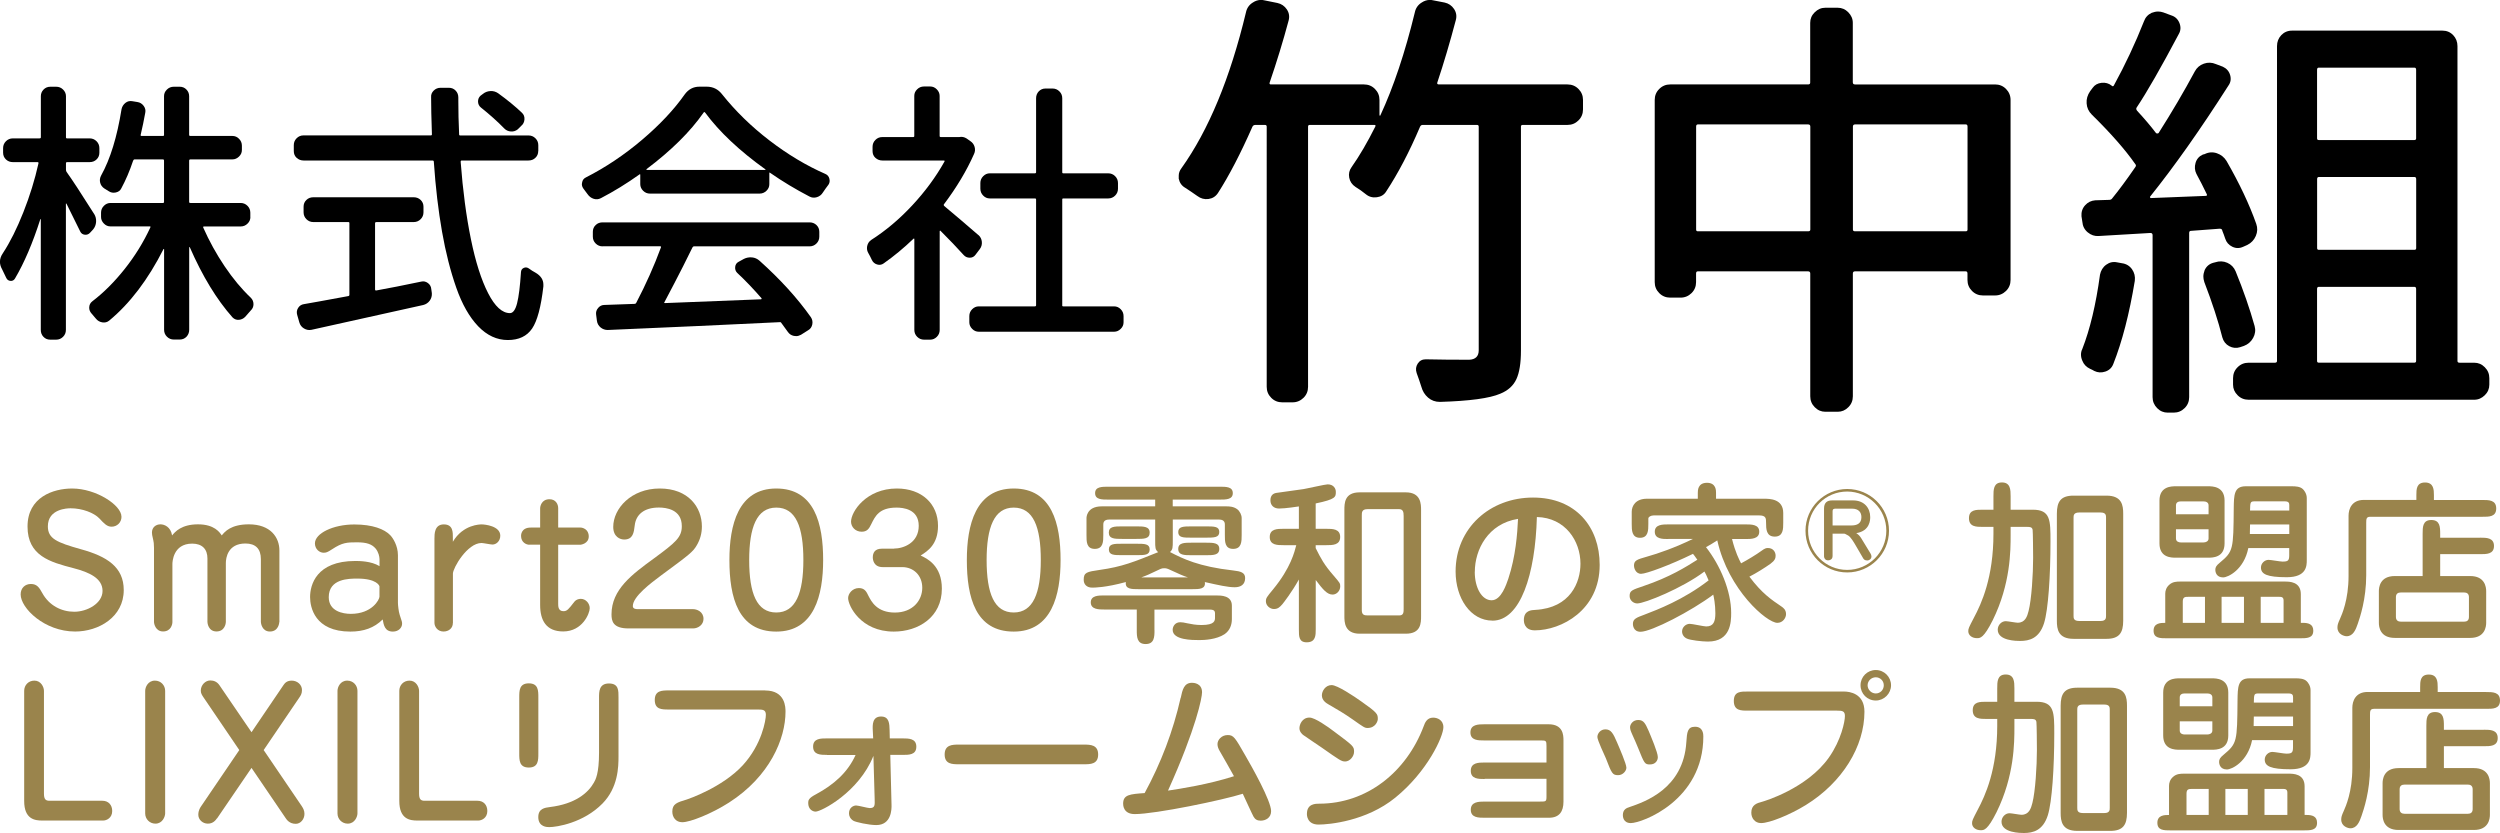
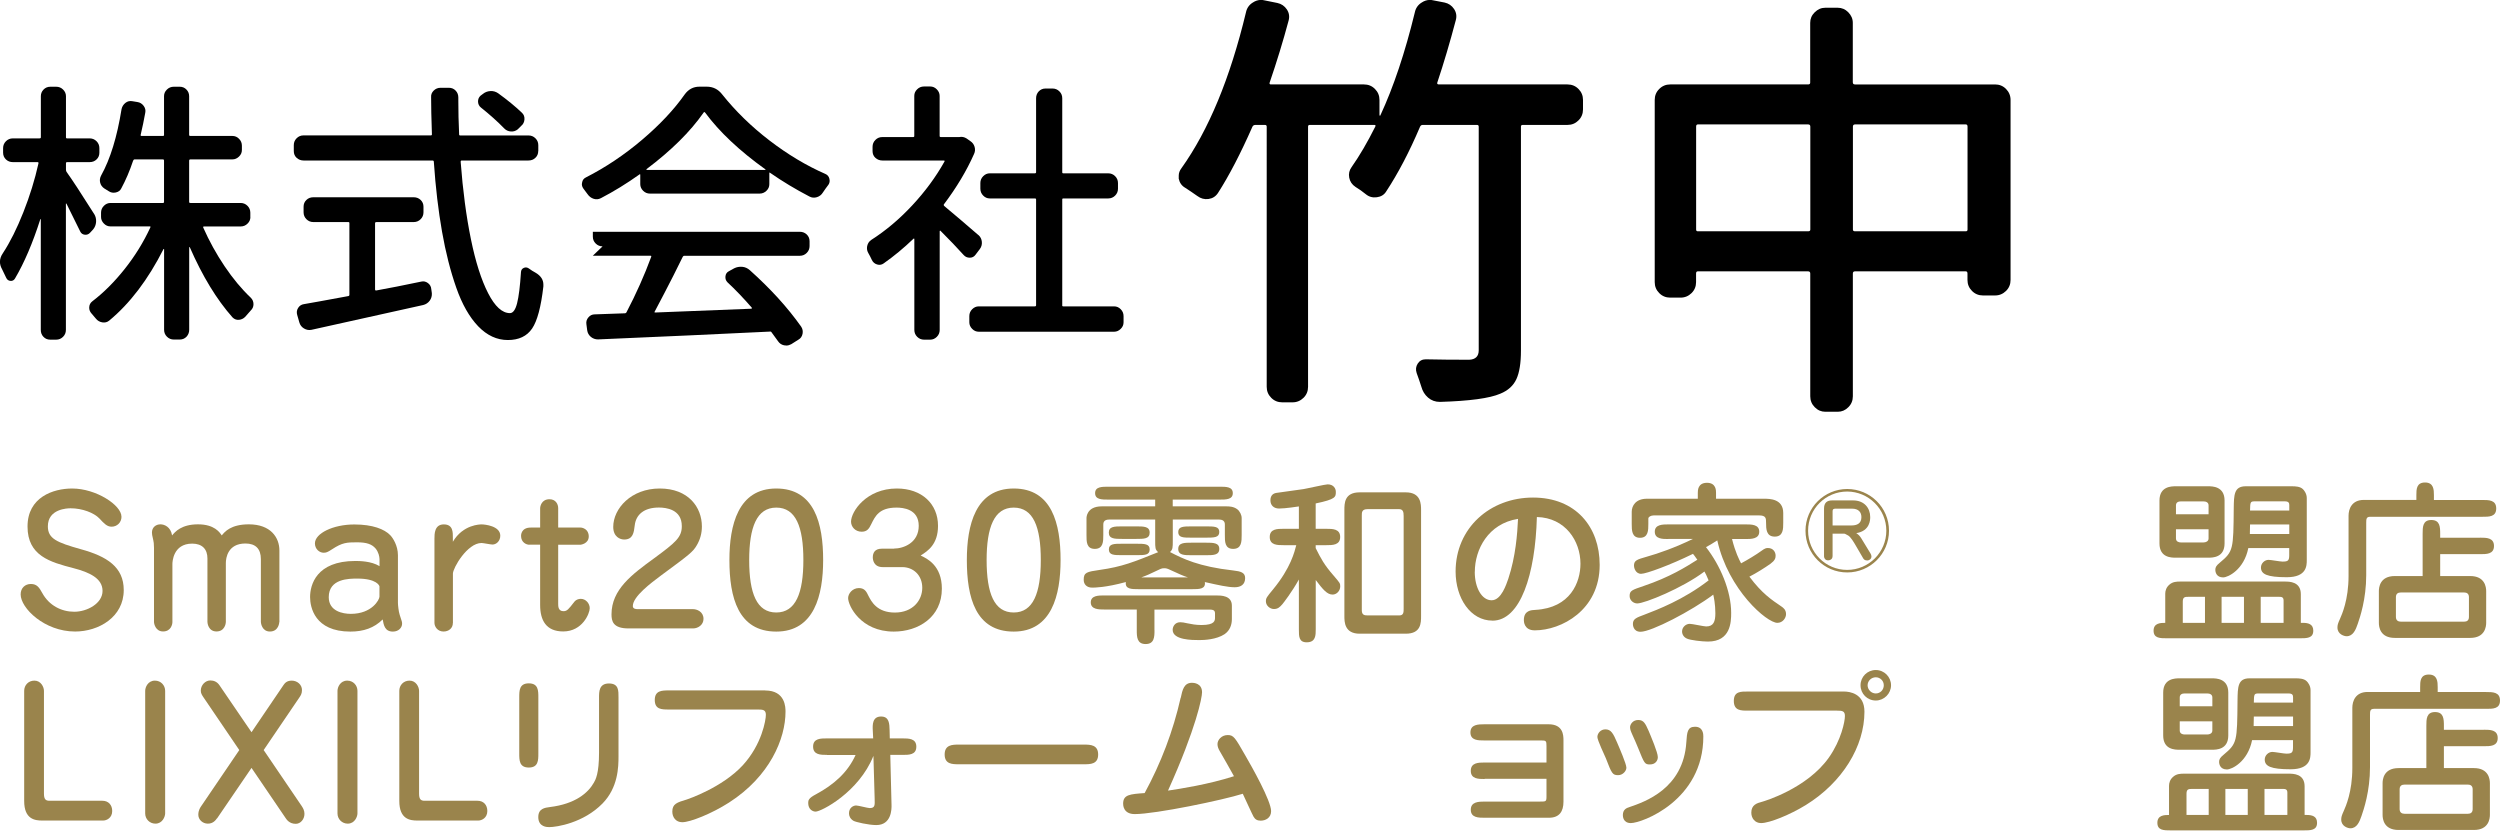
<svg xmlns="http://www.w3.org/2000/svg" id="_レイヤー_2" data-name="レイヤー_2" width="403.27" height="134.37" viewBox="0 0 403.27 134.37">
  <defs>
    <style>
      .cls-1 {
        fill: #9a844c;
      }
    </style>
  </defs>
  <g id="_レイヤー_1-2" data-name="レイヤー_1">
    <g>
      <g>
        <path d="M15.2,34.53c.23.38.33.8.3,1.26-.03.46-.19.87-.48,1.22l-.48.52c-.23.26-.52.37-.87.33-.35-.04-.59-.22-.74-.54-.2-.43-.94-1.92-2.21-4.47-.03-.03-.06-.03-.09,0v20.37c0,.43-.15.8-.46,1.11-.3.3-.67.46-1.11.46h-.96c-.43,0-.8-.15-1.09-.46-.29-.3-.43-.67-.43-1.11v-17.85s-.01-.04-.04-.04-.04.01-.04.04c-1.22,3.82-2.58,7.01-4.08,9.55-.17.29-.42.42-.74.39-.32-.03-.55-.2-.69-.52-.2-.43-.42-.88-.65-1.35-.23-.41-.35-.81-.35-1.22,0-.46.16-.93.48-1.39,1.16-1.77,2.26-3.97,3.3-6.6,1.04-2.63,1.85-5.25,2.43-7.86.03-.14-.01-.22-.13-.22h-4c-.43,0-.8-.14-1.11-.43-.3-.29-.46-.65-.46-1.09v-.74c0-.43.15-.8.46-1.11.3-.3.67-.46,1.11-.46h4.3c.14,0,.22-.06.22-.17v-6.64c0-.4.14-.76.43-1.06.29-.3.65-.46,1.09-.46h.96c.43,0,.8.15,1.11.46.3.3.46.66.46,1.06v6.64c0,.12.06.17.17.17h3.65c.43,0,.8.15,1.11.46.3.3.46.67.46,1.11v.74c0,.43-.15.8-.46,1.09-.3.29-.67.43-1.11.43h-3.65c-.12,0-.17.07-.17.22v1c0,.12.03.23.09.35.84,1.16,2.33,3.43,4.47,6.82ZM40.39,35.01c0,.41-.15.76-.46,1.06-.3.3-.67.46-1.11.46h-5.91c-.12,0-.16.06-.13.17.96,2.17,2.11,4.26,3.45,6.25,1.35,2,2.76,3.69,4.23,5.08.29.29.43.64.43,1.04s-.15.74-.43,1c-.32.35-.62.69-.91,1.04-.29.29-.63.45-1.02.48-.39.03-.73-.1-1.02-.39-2.55-2.87-4.85-6.64-6.9-11.33,0-.03-.03-.03-.09,0v13.33c0,.43-.15.8-.43,1.11-.29.3-.65.46-1.09.46h-.96c-.43,0-.8-.15-1.11-.46-.3-.3-.46-.67-.46-1.11v-13.03s-.06-.03-.09,0c-2.49,4.92-5.41,8.77-8.77,11.55-.32.26-.69.35-1.11.28-.42-.07-.76-.27-1.02-.59-.23-.29-.48-.58-.74-.87-.23-.26-.35-.56-.35-.91,0-.43.17-.78.52-1.04,1.82-1.39,3.56-3.13,5.21-5.21,1.65-2.08,3.03-4.31,4.13-6.69.06-.12.03-.17-.09-.17h-6.34c-.41,0-.76-.15-1.06-.46-.3-.3-.46-.66-.46-1.06v-.69c0-.43.15-.8.46-1.11.3-.3.66-.46,1.06-.46h8.47c.12,0,.17-.06.17-.17v-6.64c0-.14-.06-.22-.17-.22h-4.56c-.12,0-.2.07-.26.22-.55,1.65-1.19,3.14-1.91,4.47-.17.35-.47.56-.89.65s-.8.02-1.15-.22c-.23-.14-.46-.29-.69-.43-.35-.23-.57-.54-.67-.93-.1-.39-.05-.77.15-1.15,1.48-2.66,2.58-6.24,3.3-10.73.09-.4.3-.74.63-1,.33-.26.72-.35,1.15-.26l.78.13c.4.06.74.26,1,.61.26.35.35.72.26,1.13-.2,1.13-.45,2.32-.74,3.56-.03.12.03.17.17.17h3.43c.12,0,.17-.06.17-.17v-6.25c0-.4.15-.76.46-1.06.3-.3.67-.46,1.11-.46h.96c.43,0,.8.15,1.09.46.29.3.43.66.43,1.06v6.25c0,.12.07.17.22.17h6.77c.4,0,.76.15,1.06.46.3.3.46.67.46,1.11v.69c0,.41-.15.76-.46,1.06s-.66.46-1.06.46h-6.77c-.15,0-.22.07-.22.22v6.64c0,.12.07.17.22.17h8.08c.43,0,.8.15,1.11.46.3.3.46.67.46,1.11v.69Z" />
        <path d="M86.82,24.37c0,.43-.15.8-.46,1.09-.3.29-.67.43-1.11.43h-10.77c-.12,0-.17.07-.17.22.35,4.63.9,8.79,1.65,12.46.75,3.68,1.68,6.59,2.78,8.73,1.1,2.14,2.27,3.21,3.52,3.21.49,0,.88-.53,1.15-1.59.27-1.06.48-2.74.63-5.06.03-.32.18-.53.46-.65.27-.12.54-.09.8.09.35.26.71.49,1.09.69.84.49,1.26,1.13,1.26,1.91v.3c-.38,3.3-.98,5.56-1.82,6.8-.84,1.23-2.14,1.85-3.91,1.85s-3.36-.74-4.78-2.21c-1.42-1.48-2.6-3.55-3.54-6.23-.94-2.68-1.71-5.69-2.3-9.05-.59-3.36-1.04-7.11-1.32-11.25,0-.14-.07-.22-.22-.22h-20.8c-.43,0-.8-.15-1.11-.43s-.46-.65-.46-1.09v-.96c0-.43.15-.8.46-1.11.3-.3.67-.46,1.11-.46h20.54c.12,0,.17-.06.17-.17-.09-2.58-.13-4.57-.13-5.99-.03-.41.11-.76.41-1.06.3-.3.67-.46,1.11-.46h1.35c.43,0,.8.15,1.09.46.29.3.43.67.43,1.11v.52c0,1.71.04,3.52.13,5.43,0,.12.06.17.17.17h11.03c.43,0,.8.15,1.11.46.3.3.46.67.46,1.11v.96ZM60.72,35.83c-.15,0-.22.06-.22.17v10.68c0,.14.07.2.22.17,1.94-.35,4.36-.82,7.25-1.43.38-.09.73,0,1.06.24.33.25.51.57.54.98l.09.65c.03.46-.09.87-.35,1.22s-.61.58-1.04.69c-4.26.96-10.26,2.29-18.02,4-.43.09-.84.01-1.22-.22-.38-.23-.62-.55-.74-.96l-.35-1.22c-.12-.4-.07-.78.15-1.13.22-.35.53-.55.93-.61.87-.14,3.26-.58,7.17-1.3.12-.03.17-.1.17-.22v-11.55c0-.12-.06-.17-.17-.17h-5.65c-.43,0-.8-.15-1.11-.46-.3-.3-.46-.67-.46-1.11v-.91c0-.43.15-.8.46-1.09.3-.29.67-.43,1.11-.43h16.2c.43,0,.8.14,1.11.43.3.29.46.65.46,1.09v.91c0,.43-.15.8-.46,1.11-.3.3-.67.46-1.11.46h-6.04ZM77.57,17.34c-.29-.23-.44-.54-.46-.93-.01-.39.12-.72.41-.98l.35-.26c.35-.29.75-.45,1.22-.48.46-.03.88.09,1.26.35,1.48,1.07,2.75,2.11,3.82,3.13.32.29.46.65.43,1.09-.03.43-.2.78-.52,1.04l-.56.56c-.32.26-.69.38-1.11.35-.42-.03-.78-.19-1.06-.48-1.1-1.13-2.36-2.26-3.78-3.39Z" />
-         <path d="M104.85,31.23c-.43,0-.8-.15-1.11-.46-.3-.3-.46-.66-.46-1.06v-1.48c0-.14-.04-.17-.13-.09-2.08,1.48-4.15,2.75-6.21,3.82-.38.2-.77.24-1.17.11-.41-.13-.74-.38-1-.76-.2-.29-.42-.58-.65-.87-.17-.23-.26-.48-.26-.74,0-.09.01-.17.04-.26.06-.38.26-.65.61-.82,3.18-1.62,6.2-3.64,9.05-6.06,2.85-2.42,5.15-4.86,6.88-7.32.61-.84,1.4-1.26,2.39-1.26h1.17c1.01,0,1.84.41,2.47,1.22,2.17,2.72,4.72,5.21,7.64,7.45s5.93,4.05,9.03,5.41c.35.15.56.41.65.78.03.12.04.22.04.3,0,.26-.07.49-.22.69-.29.38-.58.78-.87,1.22-.23.38-.56.63-.98.76-.42.13-.82.09-1.19-.11-2.23-1.16-4.34-2.43-6.34-3.82-.09-.09-.13-.06-.13.09v1.74c0,.41-.15.76-.46,1.06s-.67.46-1.11.46h-17.72ZM97.2,39.74c-.43,0-.8-.15-1.11-.46s-.46-.67-.46-1.11v-.78c0-.43.15-.8.46-1.09.3-.29.67-.43,1.11-.43h33.39c.43,0,.8.14,1.11.43.3.29.46.65.46,1.09v.78c0,.43-.15.8-.46,1.11-.3.3-.67.46-1.11.46h-18.63c-.12,0-.2.06-.26.17-.61,1.25-1.11,2.25-1.5,3.02-.39.77-.88,1.71-1.45,2.82-.58,1.11-1.1,2.11-1.56,2.97-.09.12-.06.17.09.17,3.73-.14,8.89-.35,15.46-.61.06,0,.09-.02.11-.07s0-.08-.02-.11c-1.36-1.56-2.66-2.92-3.91-4.08-.26-.26-.37-.58-.33-.96.04-.38.22-.65.54-.82l.87-.48c.4-.2.84-.28,1.3-.24.46.04.87.23,1.22.54,3.36,3.01,6.12,6.05,8.29,9.12.23.35.3.73.22,1.15-.09.42-.3.73-.65.93l-1.17.74c-.26.14-.52.22-.78.22-.14,0-.28-.02-.39-.04-.41-.09-.72-.3-.96-.65-.32-.46-.67-.94-1.04-1.43-.06-.12-.16-.16-.3-.13-8.25.41-17.49.82-27.71,1.26-.43,0-.82-.14-1.15-.41-.33-.28-.53-.63-.59-1.06l-.13-1c-.06-.4.05-.77.33-1.09.27-.32.61-.48,1.02-.48l4.82-.17c.14,0,.25-.06.3-.17,1.56-2.98,2.89-5.96,3.99-8.95.03-.11-.01-.17-.13-.17h-9.29ZM104.28,27.28v.09s.01.04.04.04h19.11s.05-.01.07-.04c.01-.03,0-.04-.02-.04-4.2-3.01-7.44-6.06-9.73-9.16-.03-.06-.07-.09-.13-.09s-.1.03-.13.09c-2.14,3.07-5.21,6.11-9.21,9.12Z" />
+         <path d="M104.85,31.23c-.43,0-.8-.15-1.11-.46-.3-.3-.46-.66-.46-1.06v-1.48c0-.14-.04-.17-.13-.09-2.08,1.48-4.15,2.75-6.21,3.82-.38.2-.77.24-1.17.11-.41-.13-.74-.38-1-.76-.2-.29-.42-.58-.65-.87-.17-.23-.26-.48-.26-.74,0-.09.01-.17.04-.26.06-.38.26-.65.61-.82,3.18-1.62,6.2-3.64,9.05-6.06,2.85-2.42,5.15-4.86,6.88-7.32.61-.84,1.4-1.26,2.39-1.26h1.17c1.01,0,1.84.41,2.47,1.22,2.17,2.72,4.72,5.21,7.64,7.45s5.93,4.05,9.03,5.41c.35.15.56.41.65.78.03.12.04.22.04.3,0,.26-.07.49-.22.69-.29.38-.58.78-.87,1.22-.23.38-.56.63-.98.76-.42.13-.82.09-1.19-.11-2.23-1.16-4.34-2.43-6.34-3.82-.09-.09-.13-.06-.13.09v1.74c0,.41-.15.76-.46,1.06s-.67.46-1.11.46h-17.72ZM97.2,39.74c-.43,0-.8-.15-1.11-.46s-.46-.67-.46-1.11v-.78h33.39c.43,0,.8.14,1.11.43.3.29.46.65.46,1.09v.78c0,.43-.15.8-.46,1.11-.3.3-.67.46-1.11.46h-18.63c-.12,0-.2.06-.26.17-.61,1.25-1.11,2.25-1.5,3.02-.39.77-.88,1.71-1.45,2.82-.58,1.11-1.1,2.11-1.56,2.97-.09.12-.06.17.09.17,3.73-.14,8.89-.35,15.46-.61.06,0,.09-.02.11-.07s0-.08-.02-.11c-1.36-1.56-2.66-2.92-3.91-4.08-.26-.26-.37-.58-.33-.96.04-.38.22-.65.54-.82l.87-.48c.4-.2.84-.28,1.3-.24.46.04.87.23,1.22.54,3.36,3.01,6.12,6.05,8.29,9.12.23.35.3.73.22,1.15-.09.42-.3.73-.65.93l-1.17.74c-.26.14-.52.22-.78.22-.14,0-.28-.02-.39-.04-.41-.09-.72-.3-.96-.65-.32-.46-.67-.94-1.04-1.43-.06-.12-.16-.16-.3-.13-8.25.41-17.49.82-27.71,1.26-.43,0-.82-.14-1.15-.41-.33-.28-.53-.63-.59-1.06l-.13-1c-.06-.4.05-.77.33-1.09.27-.32.61-.48,1.02-.48l4.82-.17c.14,0,.25-.06.3-.17,1.56-2.98,2.89-5.96,3.99-8.95.03-.11-.01-.17-.13-.17h-9.29ZM104.28,27.28v.09s.01.04.04.04h19.11s.05-.01.07-.04c.01-.03,0-.04-.02-.04-4.2-3.01-7.44-6.06-9.73-9.16-.03-.06-.07-.09-.13-.09s-.1.03-.13.09c-2.14,3.07-5.21,6.11-9.21,9.12Z" />
        <path d="M157.84,37.92c.32.29.5.65.54,1.09.04.43-.07.83-.33,1.17l-.69.91c-.23.32-.54.48-.93.48s-.72-.14-.98-.43c-1.04-1.16-2.29-2.46-3.74-3.91,0-.03-.02-.04-.06-.02-.04.02-.07.04-.07.07v15.94c0,.43-.15.8-.46,1.11-.3.3-.66.46-1.06.46h-1c-.43,0-.8-.15-1.11-.46-.3-.3-.46-.67-.46-1.11v-14.63c0-.06-.02-.09-.04-.11-.03-.01-.06,0-.09.02-1.54,1.48-3.14,2.81-4.82,3.99-.32.23-.67.29-1.06.17-.39-.12-.67-.36-.85-.74-.17-.38-.36-.74-.56-1.09-.15-.26-.22-.52-.22-.78,0-.14.01-.27.04-.39.09-.4.3-.72.65-.96,2.32-1.48,4.52-3.33,6.6-5.56,2.08-2.23,3.82-4.59,5.21-7.08.06-.12.01-.17-.13-.17h-9.9c-.43,0-.8-.15-1.11-.43s-.46-.65-.46-1.09v-.69c0-.43.15-.8.46-1.11s.67-.46,1.11-.46h4.99c.11,0,.17-.06.17-.17v-6.47c0-.41.15-.76.46-1.06.3-.3.67-.46,1.11-.46h1c.4,0,.76.15,1.06.46.3.3.46.66.46,1.06v6.47c0,.12.07.17.22.17h2.95c.4-.09.8-.01,1.17.22l.61.43c.35.23.58.54.69.93.11.39.09.77-.09,1.15-1.19,2.69-2.81,5.4-4.86,8.12-.06.09-.04.17.04.26,1.5,1.25,3.34,2.81,5.51,4.69ZM171.34,49.25c0,.12.06.17.17.17h8.21c.4,0,.76.15,1.06.46.3.3.46.67.46,1.11v1c0,.41-.15.76-.46,1.06-.3.3-.66.46-1.06.46h-21.84c-.4,0-.76-.15-1.06-.46-.3-.3-.46-.66-.46-1.06v-1c0-.43.15-.8.46-1.11.3-.3.66-.46,1.06-.46h9.03c.14,0,.22-.06.22-.17v-17.07c0-.12-.07-.17-.22-.17h-7.25c-.41,0-.76-.15-1.06-.46-.3-.3-.46-.67-.46-1.11v-.91c0-.43.15-.8.46-1.11s.66-.46,1.06-.46h7.25c.14,0,.22-.06.22-.17v-11.94c0-.43.14-.8.43-1.11.29-.3.65-.46,1.09-.46h1.13c.43,0,.8.15,1.11.46s.46.67.46,1.11v11.94c0,.12.06.17.17.17h7.25c.43,0,.8.15,1.11.46.3.3.46.67.46,1.11v.91c0,.43-.15.8-.46,1.11-.3.3-.67.46-1.11.46h-7.25c-.12,0-.17.06-.17.17v17.07Z" />
        <path d="M252.85,13.62c.69,0,1.29.24,1.77.73.49.49.73,1.08.73,1.77v1.53c0,.69-.24,1.29-.73,1.77-.49.49-1.08.73-1.77.73h-7.23c-.19,0-.28.09-.28.28v36.13c0,1.99-.24,3.52-.73,4.59-.49,1.06-1.35,1.85-2.61,2.36-1.71.74-4.96,1.18-9.73,1.32-.74,0-1.38-.23-1.91-.69-.53-.46-.89-1.04-1.08-1.74-.23-.74-.49-1.48-.76-2.22-.19-.56-.13-1.06.17-1.53.3-.46.73-.69,1.29-.69,2.13.05,4.47.07,7.02.07,1.02-.05,1.53-.56,1.53-1.53V20.43c0-.18-.09-.28-.28-.28h-8.76c-.19,0-.32.09-.42.28-1.71,4.03-3.54,7.53-5.49,10.49-.32.51-.82.81-1.49.9-.67.09-1.26-.07-1.77-.49-.51-.42-1.07-.81-1.67-1.18-.56-.37-.89-.87-1.01-1.49-.12-.63.01-1.19.38-1.7,1.3-1.85,2.57-4.03,3.82-6.53.09-.18.05-.28-.14-.28h-10.42c-.19,0-.28.09-.28.28v41.97c0,.69-.24,1.29-.73,1.77s-1.08.73-1.77.73h-1.67c-.69,0-1.29-.24-1.77-.73-.49-.49-.73-1.08-.73-1.77V20.43c0-.18-.09-.28-.28-.28h-1.53c-.23,0-.39.09-.49.28-1.9,4.31-3.75,7.88-5.56,10.7-.37.56-.88.88-1.53.97-.65.09-1.25-.07-1.81-.49-.65-.46-1.3-.9-1.95-1.32-.56-.32-.9-.81-1.04-1.46v-.49c0-.42.14-.81.42-1.18,4.4-6.16,7.87-14.54,10.42-25.15.14-.69.51-1.23,1.11-1.6.42-.28.86-.42,1.32-.42.18,0,.37.02.56.07l2.08.42c.65.14,1.16.49,1.53,1.04.37.56.46,1.16.28,1.81-.88,3.29-1.9,6.62-3.06,10.01-.05.19.02.28.21.28h15.01c.69,0,1.29.24,1.77.73.49.49.73,1.08.73,1.77v2.5c.09.05.14.05.14,0,2.13-4.59,3.98-10.12,5.56-16.61.14-.69.51-1.23,1.11-1.6.42-.28.86-.42,1.32-.42.18,0,.37.02.56.07l1.81.35c.65.14,1.16.49,1.53,1.04.37.56.46,1.16.28,1.81-.93,3.52-1.92,6.88-2.99,10.08-.05.19.05.28.28.28h20.71Z" />
        <path d="M298.89,13.34c0,.19.12.28.35.28h22.58c.69,0,1.29.24,1.77.73s.73,1.08.73,1.77v29.04c0,.69-.24,1.29-.73,1.77s-1.08.73-1.77.73h-1.95c-.69,0-1.29-.24-1.77-.73-.49-.49-.73-1.08-.73-1.77v-1.04c0-.23-.09-.35-.28-.35h-17.86c-.23,0-.35.12-.35.35v19.8c0,.69-.24,1.29-.73,1.77-.49.49-1.05.73-1.7.73h-2.01c-.65,0-1.22-.24-1.7-.73-.49-.49-.73-1.08-.73-1.77v-19.8c0-.23-.12-.35-.35-.35h-17.79c-.19,0-.28.12-.28.35v1.39c0,.69-.24,1.29-.73,1.77s-1.08.73-1.77.73h-1.67c-.69,0-1.29-.24-1.77-.73-.49-.49-.73-1.08-.73-1.77v-29.39c0-.69.24-1.29.73-1.77.49-.49,1.08-.73,1.77-.73h22.23c.23,0,.35-.09.35-.28V3.68c0-.65.24-1.22.73-1.7s1.05-.73,1.7-.73h2.01c.65,0,1.22.24,1.7.73s.73,1.05.73,1.7v9.66ZM273.6,37.03c0,.19.09.28.28.28h17.79c.23,0,.35-.09.35-.28v-16.61c0-.23-.12-.35-.35-.35h-17.79c-.19,0-.28.12-.28.35v16.61ZM298.89,37.03c0,.19.12.28.35.28h17.86c.18,0,.28-.09.28-.28v-16.61c0-.23-.09-.35-.28-.35h-17.86c-.23,0-.35.12-.35.35v16.61Z" />
-         <path d="M338.74,44.33c.14-.69.47-1.24,1.01-1.63.53-.39,1.12-.52,1.77-.38l.76.14c.69.09,1.24.42,1.63.97.39.56.54,1.18.45,1.88-.88,5.33-2.04,9.8-3.47,13.41-.23.6-.66,1.01-1.29,1.22-.63.21-1.22.17-1.77-.1-.23-.14-.46-.25-.69-.35-.6-.28-1.02-.72-1.25-1.32-.14-.32-.21-.65-.21-.97s.07-.63.21-.9c1.25-3.2,2.2-7.18,2.85-11.95ZM358.48,37.17c-.05-.18-.19-.28-.42-.28l-4.65.35c-.19,0-.28.12-.28.35v26.47c0,.69-.24,1.29-.73,1.77-.49.49-1.08.73-1.77.73h-.97c-.65,0-1.22-.24-1.7-.73s-.73-1.08-.73-1.77v-26.13c0-.23-.12-.35-.35-.35-3.15.19-5.93.35-8.34.49-.65.05-1.24-.15-1.77-.59-.53-.44-.82-1.01-.87-1.7l-.14-.9c-.05-.69.15-1.29.59-1.77.44-.49.98-.75,1.63-.8l2.22-.07c.23,0,.39-.07.49-.21,1.06-1.3,2.32-2.99,3.75-5.07.14-.18.14-.35,0-.49-1.62-2.32-3.96-4.98-7.02-7.99-.51-.51-.79-1.11-.83-1.81-.05-.69.14-1.34.56-1.95l.42-.56c.32-.46.8-.73,1.42-.8.63-.07,1.17.08,1.63.45.14.14.25.14.35,0,1.85-3.38,3.47-6.83,4.86-10.35.23-.65.65-1.11,1.25-1.39.37-.14.72-.21,1.04-.21.28,0,.56.05.83.14l1.32.49c.6.19,1.03.59,1.29,1.22.25.63.22,1.22-.1,1.77-2.87,5.42-5.14,9.38-6.81,11.88-.09.14-.07.3.07.49,1.2,1.3,2.22,2.5,3.06,3.61.05.05.11.07.21.07s.16-.02.21-.07c2.18-3.43,4.12-6.74,5.84-9.94.32-.6.81-1.02,1.46-1.25.65-.23,1.3-.21,1.95.07l1.11.42c.6.28,1,.73,1.18,1.35s.09,1.19-.28,1.7c-4.49,7.04-8.71,13.02-12.65,17.93,0,.05.01.09.03.14.02.05.06.07.1.07l8.82-.35c.23,0,.3-.09.21-.28-.56-1.16-1.11-2.25-1.67-3.27-.28-.56-.32-1.15-.14-1.77.18-.63.58-1.08,1.18-1.35l.28-.07c.65-.32,1.31-.37,1.98-.14.67.23,1.19.65,1.56,1.25,2.08,3.61,3.68,7,4.79,10.14.23.65.21,1.3-.07,1.95-.28.65-.74,1.14-1.39,1.46l-.63.28c-.6.28-1.19.28-1.77,0s-.96-.72-1.15-1.32c-.14-.42-.3-.86-.49-1.32ZM355.56,45.44c-.09-.28-.14-.56-.14-.83,0-.32.07-.67.21-1.04.28-.6.74-1,1.39-1.18l.28-.07c.69-.23,1.35-.21,1.98.07.63.28,1.08.74,1.35,1.39,1.25,3.06,2.27,6,3.06,8.82.18.65.1,1.29-.24,1.91-.35.63-.85,1.05-1.49,1.29l-.63.21c-.6.19-1.18.13-1.74-.17-.56-.3-.93-.78-1.11-1.42-.65-2.59-1.62-5.58-2.92-8.96ZM396.41,58.23c0,.19.11.28.35.28h2.36c.65,0,1.22.24,1.7.73.49.49.73,1.08.73,1.77v1.04c0,.65-.24,1.22-.73,1.7s-1.05.73-1.7.73h-36.41c-.69,0-1.29-.24-1.77-.73-.49-.49-.73-1.05-.73-1.7v-1.04c0-.69.24-1.29.73-1.77.49-.49,1.08-.73,1.77-.73h4.24c.23,0,.35-.09.35-.28V7.44c0-.69.23-1.29.69-1.77s1.04-.73,1.74-.73h24.25c.69,0,1.27.24,1.74.73.46.49.69,1.08.69,1.77v50.79ZM389.74,11.26c0-.23-.09-.35-.28-.35h-15.42c-.19,0-.28.12-.28.35v11.05c0,.19.09.28.28.28h15.42c.18,0,.28-.09.28-.28v-11.05ZM389.47,40.3c.18,0,.28-.09.28-.28v-11.12c0-.23-.09-.35-.28-.35h-15.42c-.19,0-.28.12-.28.35v11.12c0,.19.09.28.28.28h15.42ZM374.04,46.27c-.19,0-.28.12-.28.35v11.6c0,.19.09.28.28.28h15.42c.18,0,.28-.09.28-.28v-11.6c0-.23-.09-.35-.28-.35h-15.42Z" />
      </g>
      <g>
        <path class="cls-1" d="M19.6,83.34c0,.95-.73,1.62-1.6,1.62-.73,0-1.2-.5-1.96-1.32-.87-.92-2.77-1.65-4.65-1.65-.5,0-3.67.08-3.67,2.91,0,1.99,1.43,2.6,5.35,3.7,4.17,1.15,6.89,2.86,6.89,6.58,0,4.37-4.06,6.69-7.84,6.69-4.96,0-8.79-3.78-8.79-5.99,0-1.04.73-1.68,1.65-1.68,1.01,0,1.37.62,1.85,1.48,1.09,1.99,3.08,3,5.15,3s4.56-1.34,4.56-3.36-2.1-3-4.68-3.67c-3.78-.98-7.42-1.99-7.42-6.72s4.14-6.13,7.2-6.13c3.86,0,7.95,2.69,7.95,4.54Z" />
        <path class="cls-1" d="M45.05,100.36c0,.08-.11,1.51-1.51,1.51-1.29,0-1.46-1.37-1.46-1.54v-10.14c0-1.68-.87-2.52-2.49-2.52-2.86,0-3.16,2.35-3.16,3.16v9.52c0,.2-.17,1.51-1.51,1.51s-1.46-1.4-1.46-1.54v-10.25c0-1.48-.84-2.38-2.46-2.38-3.11,0-3.19,3.02-3.19,3.28v9.38c0,.34-.22,1.51-1.51,1.51-1.2,0-1.46-1.23-1.46-1.54v-11.96c0-.64-.06-1.01-.11-1.2-.2-.84-.22-1.01-.22-1.26,0-.84.64-1.32,1.37-1.32.62,0,1.65.39,1.88,1.79.48-.59,1.51-1.79,4.17-1.79s3.5,1.29,3.84,1.79c.48-.59,1.46-1.79,4.37-1.79,3.5,0,4.93,2.1,4.93,4.23v11.54Z" />
        <path class="cls-1" d="M61.21,90.11c0-.28-.14-1.06-.64-1.65-.59-.67-1.4-.98-3-.98s-2.35.03-4,1.12c-.76.5-.98.56-1.37.56-.67,0-1.4-.59-1.4-1.51,0-1.6,2.91-3.05,6.36-3.05,2.97,0,4.84.76,5.77,1.71.45.45,1.26,1.71,1.26,3.25v7.67c0,.36.11,1.43.28,1.93.39,1.15.39,1.2.39,1.46,0,.59-.53,1.26-1.48,1.26-1.29,0-1.48-1.01-1.65-1.96-1.37,1.37-3.08,1.96-5.21,1.96-5.77,0-6.5-3.95-6.5-5.57,0-1.93.98-5.82,7.28-5.82.59,0,2.6,0,3.92.84v-1.2ZM61.21,94.59c0-.11-.45-1.26-3.56-1.26-1.34,0-4.62,0-4.62,3,0,2.27,2.27,2.69,3.56,2.69,3.42,0,4.62-2.3,4.62-2.77v-1.65Z" />
        <path class="cls-1" d="M73.05,100.5c0,.84-.67,1.37-1.51,1.37-.98,0-1.46-.81-1.46-1.4v-13.58c0-.76,0-2.3,1.51-2.3s1.46,1.29,1.46,2.16v.64c1.65-2.8,4.42-2.8,4.65-2.8.5,0,3,.25,3,1.82,0,.87-.64,1.43-1.26,1.43-.28,0-1.51-.25-1.76-.25-2.32,0-4.62,4.06-4.62,4.93v7.98Z" />
        <path class="cls-1" d="M85.37,87.87c-.45,0-1.32-.36-1.32-1.43,0-.11,0-1.34,1.57-1.34h1.51v-3.11c0-.31.22-1.46,1.51-1.46,1.01,0,1.4.81,1.4,1.43v3.14h3.61c.31,0,1.32.25,1.32,1.43s-1.29,1.34-1.32,1.34h-3.61v9.52c0,.39,0,1.2.84,1.2.59,0,.81-.28,1.76-1.51.39-.48.95-.48,1.06-.48.78,0,1.43.73,1.43,1.51,0,.84-1.18,3.75-4.28,3.75-2.77,0-3.72-1.82-3.72-4.26v-9.74h-1.76Z" />
        <path class="cls-1" d="M111.8,98.26c.59,0,1.68.39,1.68,1.57,0,.98-.9,1.54-1.68,1.54h-10.42c-2.52,0-2.74-1.2-2.74-2.27,0-4,3.3-6.44,6.8-8.99,3.58-2.63,4.54-3.44,4.54-5.24,0-2.72-2.55-3-3.7-3-2.46,0-3.7,1.2-3.89,2.86-.14,1.18-.28,2.3-1.71,2.3-.64,0-1.76-.42-1.76-2.04,0-2.94,2.88-6.19,7.5-6.19s6.8,3.02,6.8,6.13c0,1.09-.28,2.1-.81,3-.62,1.09-1.18,1.51-5.74,4.87-1.65,1.23-4.59,3.42-4.59,4.96,0,.42.39.5.78.5h8.93Z" />
        <path class="cls-1" d="M132.78,90.34c0,5.66-1.43,11.54-7.56,11.54s-7.56-5.46-7.56-11.54c0-5.63,1.4-11.54,7.56-11.54s7.56,5.66,7.56,11.54ZM120.85,90.34c0,5.4,1.23,8.46,4.37,8.46s4.37-3.14,4.37-8.46-1.2-8.46-4.37-8.46-4.37,3.22-4.37,8.46Z" />
        <path class="cls-1" d="M144.2,88.49c1.57,0,4-.95,4-3.67s-2.55-2.94-3.58-2.94c-2.8,0-3.44,1.37-4.09,2.69-.36.76-.7,1.2-1.54,1.2-1.04,0-1.71-.81-1.71-1.62,0-1.62,2.46-5.35,7.39-5.35,4.03,0,6.64,2.49,6.64,6.02,0,3-1.65,4.06-2.8,4.79,1.06.5,3.42,1.62,3.42,5.35,0,4.59-3.78,6.92-7.76,6.92-5.35,0-7.36-4.2-7.36-5.4,0-.73.7-1.62,1.74-1.62.95,0,1.23.62,1.54,1.26.48.92,1.37,2.69,4.26,2.69s4.42-1.96,4.42-4-1.46-3.33-3.22-3.33h-3.16c-1.48,0-1.6-1.23-1.6-1.57,0-.67.28-1.4,1.43-1.4h1.99Z" />
        <path class="cls-1" d="M171.08,90.34c0,5.66-1.43,11.54-7.56,11.54s-7.56-5.46-7.56-11.54c0-5.63,1.4-11.54,7.56-11.54s7.56,5.66,7.56,11.54ZM159.15,90.34c0,5.4,1.23,8.46,4.37,8.46s4.37-3.14,4.37-8.46-1.2-8.46-4.37-8.46-4.37,3.22-4.37,8.46Z" />
        <path class="cls-1" d="M186.34,80.59h-7.53c-1.09,0-2.16,0-2.16-1.04s1.09-1.04,2.16-1.04h17.89c1.09,0,2.16,0,2.16,1.04s-1.09,1.04-2.16,1.04h-7.53v1.09h8.65c.39,0,1.12,0,1.74.45.45.34.73.95.73,1.43v2.74c0,1.04,0,2.24-1.37,2.24s-1.34-1.2-1.34-2.24v-1.65c0-.22,0-.84-.92-.84h-7.48v3.36c0,1.2,0,1.46-.45,1.88,2.04,1.06,4.62,2.35,10.19,2.97,1.23.14,1.93.34,1.93,1.23,0,1.04-.7,1.48-1.68,1.48-1.12,0-2.6-.34-4.82-.84.17,1.15-.92,1.15-2.02,1.15h-8.68c-1.12,0-2.21,0-2.04-1.15-3.3.9-5.1.9-5.43.9-.92,0-1.37-.56-1.37-1.26,0-1.2.48-1.29,2.6-1.6,3.58-.5,5.52-1.29,9.41-2.86-.48-.42-.48-.67-.48-1.9v-3.36h-7.45c-.92,0-.92.62-.92.84v1.65c0,1.04,0,2.24-1.37,2.24s-1.34-1.2-1.34-2.24v-2.74c0-.06,0-1.88,2.46-1.88h8.62v-1.09ZM186.23,101.65c0,1.09-.03,2.24-1.43,2.24s-1.43-1.15-1.43-2.24v-3.33h-5.21c-.9,0-2.21,0-2.21-1.15s1.34-1.12,2.21-1.12h18c.81,0,2.55,0,2.55,1.65v2.16c0,.87-.28,1.82-1.18,2.44-1.32.87-3.28.95-4.06.95-1.15,0-4.31,0-4.31-1.65,0-.5.34-1.23,1.23-1.23.31,0,.62.06,1.12.17.67.14,1.4.28,2.3.28,2.18,0,2.18-.73,2.18-1.23v-.67c0-.59-.5-.59-1.06-.59h-8.71v3.33ZM183.29,84.91c1.2,0,2.16,0,2.16,1.01s-.92,1.01-2.16,1.01h-2.27c-1.2,0-2.16,0-2.16-1.01s.92-1.01,2.16-1.01h2.27ZM183.32,87.71c1.29,0,2.13,0,2.13.92s-.81.92-2.13.92h-2.32c-1.29,0-2.13,0-2.13-.92s.84-.92,2.13-.92h2.32ZM191.63,93.14c-.67-.2-1.6-.62-2.91-1.23-.45-.22-.67-.25-.92-.25-.22,0-.42.03-.59.11-1.99.95-2.21,1.04-3.11,1.37h7.53ZM194.52,84.91c1.34,0,2.16,0,2.16.9s-.81.92-2.16.92h-2.3c-1.34,0-2.16,0-2.16-.9s.81-.92,2.16-.92h2.3ZM194.52,87.54c1.18,0,2.16,0,2.16,1.01s-.98,1.01-2.16,1.01h-2.3c-1.18,0-2.16,0-2.16-1.01s.98-1.01,2.16-1.01h2.3Z" />
        <path class="cls-1" d="M212.24,88.43c.81,1.62,1.34,2.66,2.91,4.45.98,1.15,1.04,1.2,1.04,1.71,0,.73-.59,1.32-1.23,1.32-.87,0-1.54-.78-2.72-2.35v7.92c0,1.01,0,2.13-1.46,2.13-1.26,0-1.26-.95-1.26-2.07v-8.06c-1.12,2.02-2.49,3.78-2.66,3.98-.42.48-.73.78-1.37.78s-1.29-.56-1.29-1.23c0-.53.11-.67,1.15-1.93,2.86-3.47,3.47-6.08,3.75-7.14h-2.04c-1.01,0-2.24,0-2.24-1.32s1.23-1.32,2.24-1.32h2.46v-3.61c-.22.03-2.18.34-3.19.34-.87,0-1.4-.53-1.4-1.32,0-.84.48-1.12.95-1.2.28-.06,3.72-.5,4.42-.62.81-.14,3.47-.76,3.86-.76.95,0,1.32.67,1.32,1.2,0,.84,0,1.2-3.25,1.88v4.09h1.71c1.01,0,2.24,0,2.24,1.32s-1.23,1.32-2.24,1.32h-1.71v.5ZM226.77,79.42c2.46,0,2.46,1.93,2.46,2.86v17.08c0,1.12,0,2.86-2.46,2.86h-7.45c-2.46,0-2.46-1.93-2.46-2.83v-17.11c0-1.09,0-2.86,2.46-2.86h7.45ZM226.41,83.14c0-.34,0-1.01-.7-1.01h-5.12c-.92,0-.92.53-.92,1.01v15.32c0,.81.53.81.98.81h5.1c.67,0,.67-.56.67-1.06v-15.06Z" />
        <path class="cls-1" d="M240.74,100.11c-3.53,0-5.94-3.61-5.94-7.92,0-7.03,5.57-11.93,12.49-11.93s10.75,4.76,10.75,10.86c0,7.31-6.19,10.56-10.47,10.56-1.76,0-1.76-1.48-1.76-1.65,0-1.57,1.2-1.62,1.85-1.65,5.66-.31,7.28-4.45,7.28-7.45,0-3.67-2.44-7.42-7.03-7.53-.25,9.27-2.66,16.72-7.17,16.72ZM237.89,92.24c0,2.6,1.15,4.59,2.72,4.59s2.38-2.6,2.69-3.47c1.2-3.61,1.46-7.31,1.57-9.66-4.84.76-6.97,4.96-6.97,8.54Z" />
        <path class="cls-1" d="M269.11,86.95c-.92,0-2.18,0-2.18-1.18s1.29-1.18,2.18-1.18h12.49c.92,0,2.18,0,2.18,1.18s-1.32,1.18-2.18,1.18h-2.21c.53,2.13,1.15,3.33,1.46,3.92.95-.5,2.49-1.43,3.25-1.99.64-.48.84-.48,1.09-.48.81,0,1.23.62,1.23,1.23,0,.42-.11.78-.84,1.32-.95.67-2.24,1.48-3.39,2.07,2.04,2.72,3.56,3.72,5.18,4.82.28.2.73.5.73,1.23,0,.62-.53,1.4-1.4,1.4-1.68,0-7.9-5.29-9.69-13.3-.7.45-1.12.7-1.82,1.09,2.3,2.94,4.06,7.06,4.06,10.61,0,1.48-.08,4.62-3.75,4.62-.92,0-2.86-.22-3.39-.48-.5-.22-.78-.67-.78-1.15,0-.7.62-1.23,1.23-1.23.42,0,2.27.42,2.66.42,1.18,0,1.48-.78,1.48-2.13,0-1.43-.25-2.66-.34-3-3.5,2.63-9.97,5.99-11.73,5.99-1.23,0-1.23-1.18-1.23-1.26,0-.81.53-1.01,1.88-1.51,2.04-.78,6.27-2.38,10.33-5.52-.34-.81-.5-1.15-.67-1.43-3.56,2.69-9.66,5.15-10.84,5.15-.59,0-1.23-.48-1.23-1.2,0-.87.39-.98,2.27-1.62,4.23-1.43,6.83-3.08,8.65-4.23-.42-.59-.53-.76-.7-.95-3.64,1.79-7.53,3.22-8.37,3.22-.92,0-1.15-1.01-1.15-1.29,0-.87.45-1.01,2.1-1.48,1.79-.5,4.48-1.43,7.42-2.86h-3.98ZM273.87,80.45v-.95c0-.39,0-1.62,1.48-1.62s1.46,1.26,1.46,1.62v.95h7.76c.87,0,3.08,0,3.08,2.3v1.57c0,1.01,0,2.24-1.37,2.24s-1.4-1.23-1.4-2.24c0-.7,0-1.18-1.12-1.18h-17c-.48,0-.87.25-.87.5v.87c0,1.01,0,2.24-1.34,2.24s-1.34-1.23-1.34-2.24v-1.96c0-.95.64-2.1,2.44-2.1h8.23Z" />
        <path class="cls-1" d="M304.71,85.61c0,3.72-3.02,6.73-6.74,6.73s-6.73-3-6.73-6.73,3.04-6.73,6.73-6.73,6.74,2.97,6.74,6.73ZM291.66,85.61c0,3.48,2.81,6.32,6.3,6.32s6.32-2.84,6.32-6.32-2.86-6.32-6.32-6.32-6.3,2.79-6.3,6.32ZM295.6,89.74c0,.44-.36.65-.7.65-.57,0-.67-.49-.67-.64v-7.71c0-.88.42-1.32,1.29-1.32h3.4c1.83,0,2.76,1.26,2.76,2.68,0,.39,0,2.25-2.25,2.6.34.21.6.49.8.82l1.49,2.45c.1.16.16.34.16.49,0,.39-.34.65-.67.65-.44,0-.59-.21-.7-.41l-1.13-1.94c-.34-.59-.82-1.4-1.24-1.67-.46-.28-.6-.31-.72-.31h-1.81v3.66ZM295.6,84.76h3.04c.91,0,1.62-.31,1.62-1.34,0-.8-.47-1.37-1.52-1.37h-2.61c-.29,0-.52.03-.52.44v2.27Z" />
-         <path class="cls-1" d="M327.9,82.22c2.86,0,2.86,1.68,2.86,5.12,0,5.52-.36,11.03-1.04,13.19-.78,2.46-2.38,2.86-3.86,2.86-.5,0-3.61,0-3.61-1.82,0-.76.62-1.37,1.29-1.37.31,0,1.65.25,1.93.25,1.2,0,1.54-1.01,1.76-1.9.48-1.88.73-5.96.73-8.57,0-.73-.03-4.17-.08-4.51-.08-.48-.48-.48-.92-.48h-2.63v1.32c0,2.49,0,7.87-2.88,13.72-1.46,2.91-2.02,2.91-2.55,2.91-.81,0-1.4-.48-1.4-1.12,0-.42.08-.59.9-2.16,1.23-2.3,3.16-6.5,3.16-13.58v-1.09h-1.71c-1.06,0-2.24,0-2.24-1.4s1.18-1.37,2.24-1.37h1.71v-2.16c0-1.06,0-2.24,1.37-2.24s1.4,1.18,1.4,2.24v2.16h3.58ZM339.8,79.95c2.49,0,2.69,1.57,2.69,2.91v17.28c0,1.93-.64,2.91-2.69,2.91h-5.32c-2.49,0-2.69-1.57-2.69-2.91v-17.28c0-1.96.64-2.91,2.69-2.91h5.32ZM335.38,82.67c-.9,0-.9.5-.9.84v15.82c0,.36,0,.84.9.84h3.47c.87,0,.87-.5.87-.84v-15.82c0-.36,0-.84-.87-.84h-3.47Z" />
        <path class="cls-1" d="M371.13,100.47h.34c.87,0,1.68.2,1.68,1.26,0,1.23-1.04,1.23-2.21,1.23h-21.34c-1.18,0-2.21,0-2.21-1.23s1.12-1.26,1.88-1.26v-4.7c0-.48.17-1.04.67-1.46.53-.48,1.2-.5,1.71-.5h16.91c.73,0,2.58,0,2.58,2.04v4.62ZM356.21,78.44c.64,0,2.63,0,2.63,2.3v6.92c0,2.3-1.96,2.3-2.63,2.3h-5.24c-.7,0-2.63,0-2.63-2.3v-6.92c0-2.3,1.96-2.3,2.63-2.3h5.24ZM356.26,82.95v-1.43c0-.5-.45-.64-.81-.64h-3.67c-.34,0-.78.11-.78.64v1.43h5.26ZM351,85.38v1.48c0,.5.45.64.78.64h3.67c.36,0,.81-.17.81-.64v-1.48h-5.26ZM355.68,96.27h-2.6c-.62,0-.98,0-.98.78v3.42h3.58v-4.2ZM369.28,88.41h-6.61c-.7,3.5-3.28,4.73-4.06,4.73-1.06,0-1.26-.81-1.26-1.23,0-.39.14-.67.73-1.15,2.18-1.82,2.18-2.13,2.24-8.74.03-2.16.03-3.58,1.93-3.58h7.45c.56,0,1.32.03,1.76.45.17.14.64.73.64,1.43v10.02c0,.9,0,2.77-3.22,2.77s-4.17-.5-4.17-1.57c0-.67.59-1.23,1.23-1.23.34,0,1.88.28,2.24.28.87,0,1.09-.14,1.09-1.01v-1.18ZM358.36,100.47h3.61v-4.2h-3.61v4.2ZM369.28,84.6h-6.33c0,.53-.03,1.34-.03,1.54h6.36v-1.54ZM363.71,80.87c-.73,0-.73.14-.76,1.48h6.33v-.84c0-.34-.06-.64-.73-.64h-4.84ZM364.66,100.47h3.7v-3.61c0-.59-.39-.59-.78-.59h-2.91v4.2Z" />
        <path class="cls-1" d="M389.78,80.65v-.78c0-.92,0-2.04,1.4-2.04s1.43,1.18,1.43,2.04v.78h7.81c1.06,0,2.24,0,2.24,1.37s-1.18,1.34-2.24,1.34h-18.09c-.62,0-.64.36-.64.98v8.43c0,3.89-1.01,6.83-1.37,7.87-.31.9-.73,1.99-1.79,1.99-.39,0-1.48-.31-1.48-1.4,0-.39.06-.64.42-1.43.28-.64,1.37-3.02,1.37-6.89v-9.72c0-1.06.5-2.55,2.46-2.55h8.48ZM400.06,86.73c1.01,0,2.24,0,2.24,1.34s-1.23,1.32-2.24,1.32h-6.44v3.53h4.84c2.38,0,2.58,1.79,2.58,2.44v5.1c0,.59-.17,2.44-2.58,2.44h-12.15c-2.38,0-2.58-1.76-2.58-2.44v-5.1c0-.56.14-2.44,2.58-2.44h4.48v-6.8c0-1.09,0-2.24,1.4-2.24s1.43,1.12,1.43,2.24v.62h6.44ZM387.29,95.57c-.48,0-.81.2-.81.76v3.19c0,.56.36.76.81.76h10.19c.45,0,.78-.2.78-.76v-3.19c0-.56-.34-.76-.78-.76h-10.19Z" />
      </g>
      <g>
        <path class="cls-1" d="M3.9,111.44c0-.9.67-1.65,1.65-1.65,1.06,0,1.54,1.04,1.54,1.65v16.55c0,.92.25,1.18.9,1.18h8.54c.95,0,1.57.67,1.57,1.65,0,1.12-.9,1.54-1.46,1.54H6.81c-1.18,0-2.91-.2-2.91-3.16v-17.75Z" />
        <path class="cls-1" d="M23.42,111.44c0-.59.45-1.65,1.57-1.65.98,0,1.65.78,1.65,1.65v19.77c0,.5-.42,1.65-1.57,1.65-.92,0-1.65-.73-1.65-1.65v-19.77Z" />
        <path class="cls-1" d="M35.01,131.99c-.25.36-.67.87-1.48.87-.87,0-1.54-.67-1.54-1.43s.34-1.2.45-1.37l6.16-9.07-5.82-8.57c-.2-.31-.39-.59-.39-1.01,0-.9.73-1.65,1.54-1.65.56,0,1.09.22,1.46.76l5.18,7.59,5.15-7.59c.2-.28.5-.73,1.34-.73.9,0,1.65.67,1.65,1.51,0,.59-.2.87-.36,1.12l-5.82,8.57,6.16,9.07c.22.34.42.7.42,1.23,0,.87-.64,1.6-1.4,1.6-1.04,0-1.48-.7-1.62-.9l-5.52-8.12-5.54,8.12Z" />
        <path class="cls-1" d="M54.44,111.44c0-.59.45-1.65,1.57-1.65.98,0,1.65.78,1.65,1.65v19.77c0,.5-.42,1.65-1.57,1.65-.92,0-1.65-.73-1.65-1.65v-19.77Z" />
        <path class="cls-1" d="M64.41,111.44c0-.9.67-1.65,1.65-1.65,1.06,0,1.54,1.04,1.54,1.65v16.55c0,.92.25,1.18.9,1.18h8.54c.95,0,1.57.67,1.57,1.65,0,1.12-.9,1.54-1.46,1.54h-9.83c-1.18,0-2.91-.2-2.91-3.16v-17.75Z" />
        <path class="cls-1" d="M86.84,121.54c0,1.09,0,2.27-1.54,2.27s-1.54-1.18-1.54-2.27v-9.04c0-1.09,0-2.27,1.54-2.27s1.54,1.18,1.54,2.27v9.04ZM99.77,121.99c0,1.74-.06,5.04-2.58,7.62-3.08,3.14-7.39,3.81-8.6,3.81-.31,0-1.76,0-1.76-1.62,0-1.37,1.04-1.51,1.9-1.62,4.06-.5,6.13-2.27,7.06-3.92.28-.48.84-1.46.84-4.84v-8.9c0-.95,0-2.27,1.6-2.27s1.54,1.18,1.54,2.27v9.49Z" />
        <path class="cls-1" d="M123.43,111.38c3.28,0,3.28,2.77,3.28,3.42,0,4.34-2.52,10.44-9.13,14.67-2.8,1.79-6.24,3.16-7.53,3.16-1.04,0-1.6-.81-1.6-1.71,0-1.26.76-1.48,2.35-1.96.17-.06,5.68-1.9,9.02-5.52,3.08-3.36,3.72-7.31,3.72-8.12s-.45-.87-1.29-.87h-14.36c-1.15,0-2.27,0-2.27-1.54s1.18-1.54,2.27-1.54h15.54Z" />
        <path class="cls-1" d="M133.4,121.77c-1.01,0-2.24,0-2.24-1.34s1.26-1.32,2.24-1.32h7.45l-.06-1.23c-.06-1.01-.06-2.3,1.34-2.3,1.32,0,1.34,1.18,1.37,2.21l.03,1.32h2.04c1.01,0,2.24,0,2.24,1.34s-1.23,1.32-2.24,1.32h-1.96l.2,8.04c.03.76-.03,3.28-2.46,3.28-1.2,0-3.36-.48-3.7-.7-.53-.34-.7-.78-.7-1.2,0-.9.7-1.26,1.15-1.26.34,0,1.88.42,2.18.42.87,0,.84-.45.81-1.48l-.2-6.94c-2.35,5.88-8.43,8.99-9.32,8.99-.48,0-1.2-.36-1.2-1.4,0-.45.08-.78,1.26-1.4,2.86-1.54,5.1-3.5,6.38-6.33h-4.62Z" />
        <path class="cls-1" d="M154.65,123.28c-1.01,0-2.27,0-2.27-1.57s1.23-1.6,2.27-1.6h20.22c1.01,0,2.27.03,2.27,1.6s-1.26,1.57-2.27,1.57h-20.22Z" />
        <path class="cls-1" d="M190.46,112.58c.28-1.32.53-2.44,1.82-2.44.22,0,1.62.03,1.62,1.54,0,.81-.9,5.66-5.49,15.85,1.88-.28,6.47-.98,10.64-2.32-.31-.59-1.93-3.42-2.3-4.06-.2-.34-.36-.7-.36-1.12,0-.67.64-1.46,1.65-1.46.95,0,1.18.39,2.83,3.28,1.06,1.82,4.17,7.34,4.17,8.99,0,1.09-.9,1.54-1.68,1.54-.59,0-.9-.22-1.15-.64-.17-.28-1.46-3.11-1.74-3.7-3.16,1.01-14.08,3.28-17.42,3.28-1.88,0-1.88-1.48-1.88-1.68,0-1.46,1.09-1.54,3.47-1.71,2.63-4.84,4.59-9.97,5.8-15.34Z" />
-         <path class="cls-1" d="M216.95,122.83c-.56,0-.87-.22-3.75-2.24-.48-.34-2.6-1.74-3-2.04-.2-.17-.59-.53-.59-1.09s.42-1.71,1.62-1.71c.87,0,2.97,1.48,4,2.27,3.11,2.32,3.19,2.38,3.19,3.25,0,.7-.64,1.57-1.48,1.57ZM210.82,131.26c0-1.62,1.4-1.62,1.99-1.62,7.59,0,14.03-5.01,16.86-12.54.17-.48.5-1.34,1.51-1.34.64,0,1.65.36,1.65,1.54,0,1.48-2.55,7.14-7.76,11.37-4.68,3.81-10.72,4.34-12.38,4.34-1.88,0-1.88-1.57-1.88-1.74ZM220.59,117.43c-.45,0-.64-.14-2.38-1.37-1.4-.98-2.46-1.6-3.92-2.44-.34-.2-1.06-.62-1.06-1.46,0-.7.59-1.65,1.57-1.65.92,0,3.64,1.82,4.82,2.66,2.63,1.85,2.63,2.04,2.63,2.83,0,.31-.36,1.43-1.65,1.43Z" />
        <path class="cls-1" d="M239.49,125.66c-1.01,0-2.24,0-2.24-1.32s1.23-1.34,2.24-1.34h9.97v-2.66c0-.84-.06-.9-.9-.9h-9.16c-.95,0-2.21,0-2.21-1.29s1.23-1.32,2.3-1.32h10.3c2.35,0,2.41,1.74,2.41,2.6v9.88c0,1.6-.67,2.6-2.35,2.6h-10.36c-.98,0-2.24,0-2.24-1.29s1.26-1.32,2.24-1.32h8.93c.95,0,1.04,0,1.04-.81v-2.86h-9.97Z" />
        <path class="cls-1" d="M261.03,125.04c-.92,0-1.04-.25-1.99-2.72-.22-.53-1.37-2.91-1.37-3.44,0-.56.5-1.23,1.29-1.23.9,0,1.26.64,1.88,2.1.36.84,1.51,3.47,1.51,4.09,0,.5-.56,1.2-1.32,1.2ZM263.07,132.77c-1.26,0-1.29-1.09-1.29-1.29,0-.92.62-1.15,1.06-1.29,2.44-.84,8.71-2.94,9.18-10.47.11-1.6.17-2.49,1.4-2.49,1.32,0,1.34,1.23,1.34,1.57,0,10.33-9.91,13.97-11.7,13.97ZM266.15,123.31c-.84,0-.9-.14-1.9-2.63-.31-.76-.42-1.01-1.06-2.44-.06-.11-.25-.59-.25-.92,0-.45.42-1.18,1.32-1.18s1.15.59,1.68,1.76c.36.87,1.48,3.47,1.48,4.23,0,.56-.39,1.18-1.26,1.18Z" />
        <path class="cls-1" d="M297.45,111.55c.92,0,3.3.31,3.3,3.25,0,5.6-3.56,11.42-9.46,15.06-2.55,1.57-5.85,2.91-7.22,2.91-.98,0-1.57-.78-1.57-1.68,0-1.26.9-1.54,1.74-1.76.31-.08,7.25-2.13,10.78-7.14,1.99-2.83,2.58-5.82,2.58-6.69,0-.81-.42-.87-1.29-.87h-14.36c-1.15,0-2.27,0-2.27-1.57s1.18-1.51,2.27-1.51h15.51ZM302.58,113c-1.37,0-2.46-1.09-2.46-2.46s1.09-2.46,2.46-2.46,2.46,1.12,2.46,2.46-1.12,2.46-2.46,2.46ZM302.58,109.25c-.73,0-1.32.59-1.32,1.29s.59,1.32,1.32,1.32,1.29-.59,1.29-1.32-.59-1.29-1.29-1.29Z" />
-         <path class="cls-1" d="M328.51,113.2c2.86,0,2.86,1.68,2.86,5.12,0,5.52-.36,11.03-1.04,13.19-.78,2.46-2.38,2.86-3.86,2.86-.5,0-3.61,0-3.61-1.82,0-.76.62-1.37,1.29-1.37.31,0,1.65.25,1.93.25,1.2,0,1.54-1.01,1.76-1.9.48-1.88.73-5.96.73-8.57,0-.73-.03-4.17-.08-4.51-.08-.48-.48-.48-.92-.48h-2.63v1.32c0,2.49,0,7.87-2.88,13.72-1.46,2.91-2.02,2.91-2.55,2.91-.81,0-1.4-.48-1.4-1.12,0-.42.08-.59.9-2.16,1.23-2.3,3.16-6.5,3.16-13.58v-1.09h-1.71c-1.06,0-2.24,0-2.24-1.4s1.18-1.37,2.24-1.37h1.71v-2.16c0-1.06,0-2.24,1.37-2.24s1.4,1.18,1.4,2.24v2.16h3.58ZM340.41,110.93c2.49,0,2.69,1.57,2.69,2.91v17.28c0,1.93-.64,2.91-2.69,2.91h-5.32c-2.49,0-2.69-1.57-2.69-2.91v-17.28c0-1.96.64-2.91,2.69-2.91h5.32ZM335.98,113.65c-.9,0-.9.5-.9.84v15.82c0,.36,0,.84.9.84h3.47c.87,0,.87-.5.87-.84v-15.82c0-.36,0-.84-.87-.84h-3.47Z" />
        <path class="cls-1" d="M371.74,131.46h.34c.87,0,1.68.2,1.68,1.26,0,1.23-1.04,1.23-2.21,1.23h-21.34c-1.18,0-2.21,0-2.21-1.23s1.12-1.26,1.88-1.26v-4.7c0-.48.17-1.04.67-1.46.53-.48,1.2-.5,1.71-.5h16.91c.73,0,2.58,0,2.58,2.04v4.62ZM356.81,109.42c.64,0,2.63,0,2.63,2.3v6.92c0,2.3-1.96,2.3-2.63,2.3h-5.24c-.7,0-2.63,0-2.63-2.3v-6.92c0-2.3,1.96-2.3,2.63-2.3h5.24ZM356.87,113.93v-1.43c0-.5-.45-.64-.81-.64h-3.67c-.34,0-.78.11-.78.64v1.43h5.26ZM351.61,116.36v1.48c0,.5.45.64.78.64h3.67c.36,0,.81-.17.81-.64v-1.48h-5.26ZM356.28,127.26h-2.6c-.62,0-.98,0-.98.78v3.42h3.58v-4.2ZM369.89,119.39h-6.61c-.7,3.5-3.28,4.73-4.06,4.73-1.06,0-1.26-.81-1.26-1.23,0-.39.14-.67.73-1.15,2.18-1.82,2.18-2.13,2.24-8.74.03-2.16.03-3.58,1.93-3.58h7.45c.56,0,1.32.03,1.76.45.17.14.64.73.64,1.43v10.02c0,.9,0,2.77-3.22,2.77s-4.17-.5-4.17-1.57c0-.67.59-1.23,1.23-1.23.34,0,1.88.28,2.24.28.87,0,1.09-.14,1.09-1.01v-1.18ZM358.97,131.46h3.61v-4.2h-3.61v4.2ZM369.89,115.58h-6.33c0,.53-.03,1.34-.03,1.54h6.36v-1.54ZM364.32,111.86c-.73,0-.73.14-.76,1.48h6.33v-.84c0-.34-.06-.64-.73-.64h-4.84ZM365.27,131.46h3.7v-3.61c0-.59-.39-.59-.78-.59h-2.91v4.2Z" />
        <path class="cls-1" d="M390.39,111.63v-.78c0-.92,0-2.04,1.4-2.04s1.43,1.18,1.43,2.04v.78h7.81c1.06,0,2.24,0,2.24,1.37s-1.18,1.34-2.24,1.34h-18.09c-.62,0-.64.36-.64.98v8.43c0,3.89-1.01,6.83-1.37,7.87-.31.9-.73,1.99-1.79,1.99-.39,0-1.48-.31-1.48-1.4,0-.39.06-.64.42-1.43.28-.64,1.37-3.02,1.37-6.89v-9.72c0-1.06.5-2.55,2.46-2.55h8.48ZM400.66,117.71c1.01,0,2.24,0,2.24,1.34s-1.23,1.32-2.24,1.32h-6.44v3.53h4.84c2.38,0,2.58,1.79,2.58,2.44v5.1c0,.59-.17,2.44-2.58,2.44h-12.15c-2.38,0-2.58-1.76-2.58-2.44v-5.1c0-.56.14-2.44,2.58-2.44h4.48v-6.8c0-1.09,0-2.24,1.4-2.24s1.43,1.12,1.43,2.24v.62h6.44ZM387.89,126.56c-.48,0-.81.2-.81.76v3.19c0,.56.36.76.81.76h10.19c.45,0,.78-.2.78-.76v-3.19c0-.56-.34-.76-.78-.76h-10.19Z" />
      </g>
    </g>
  </g>
</svg>